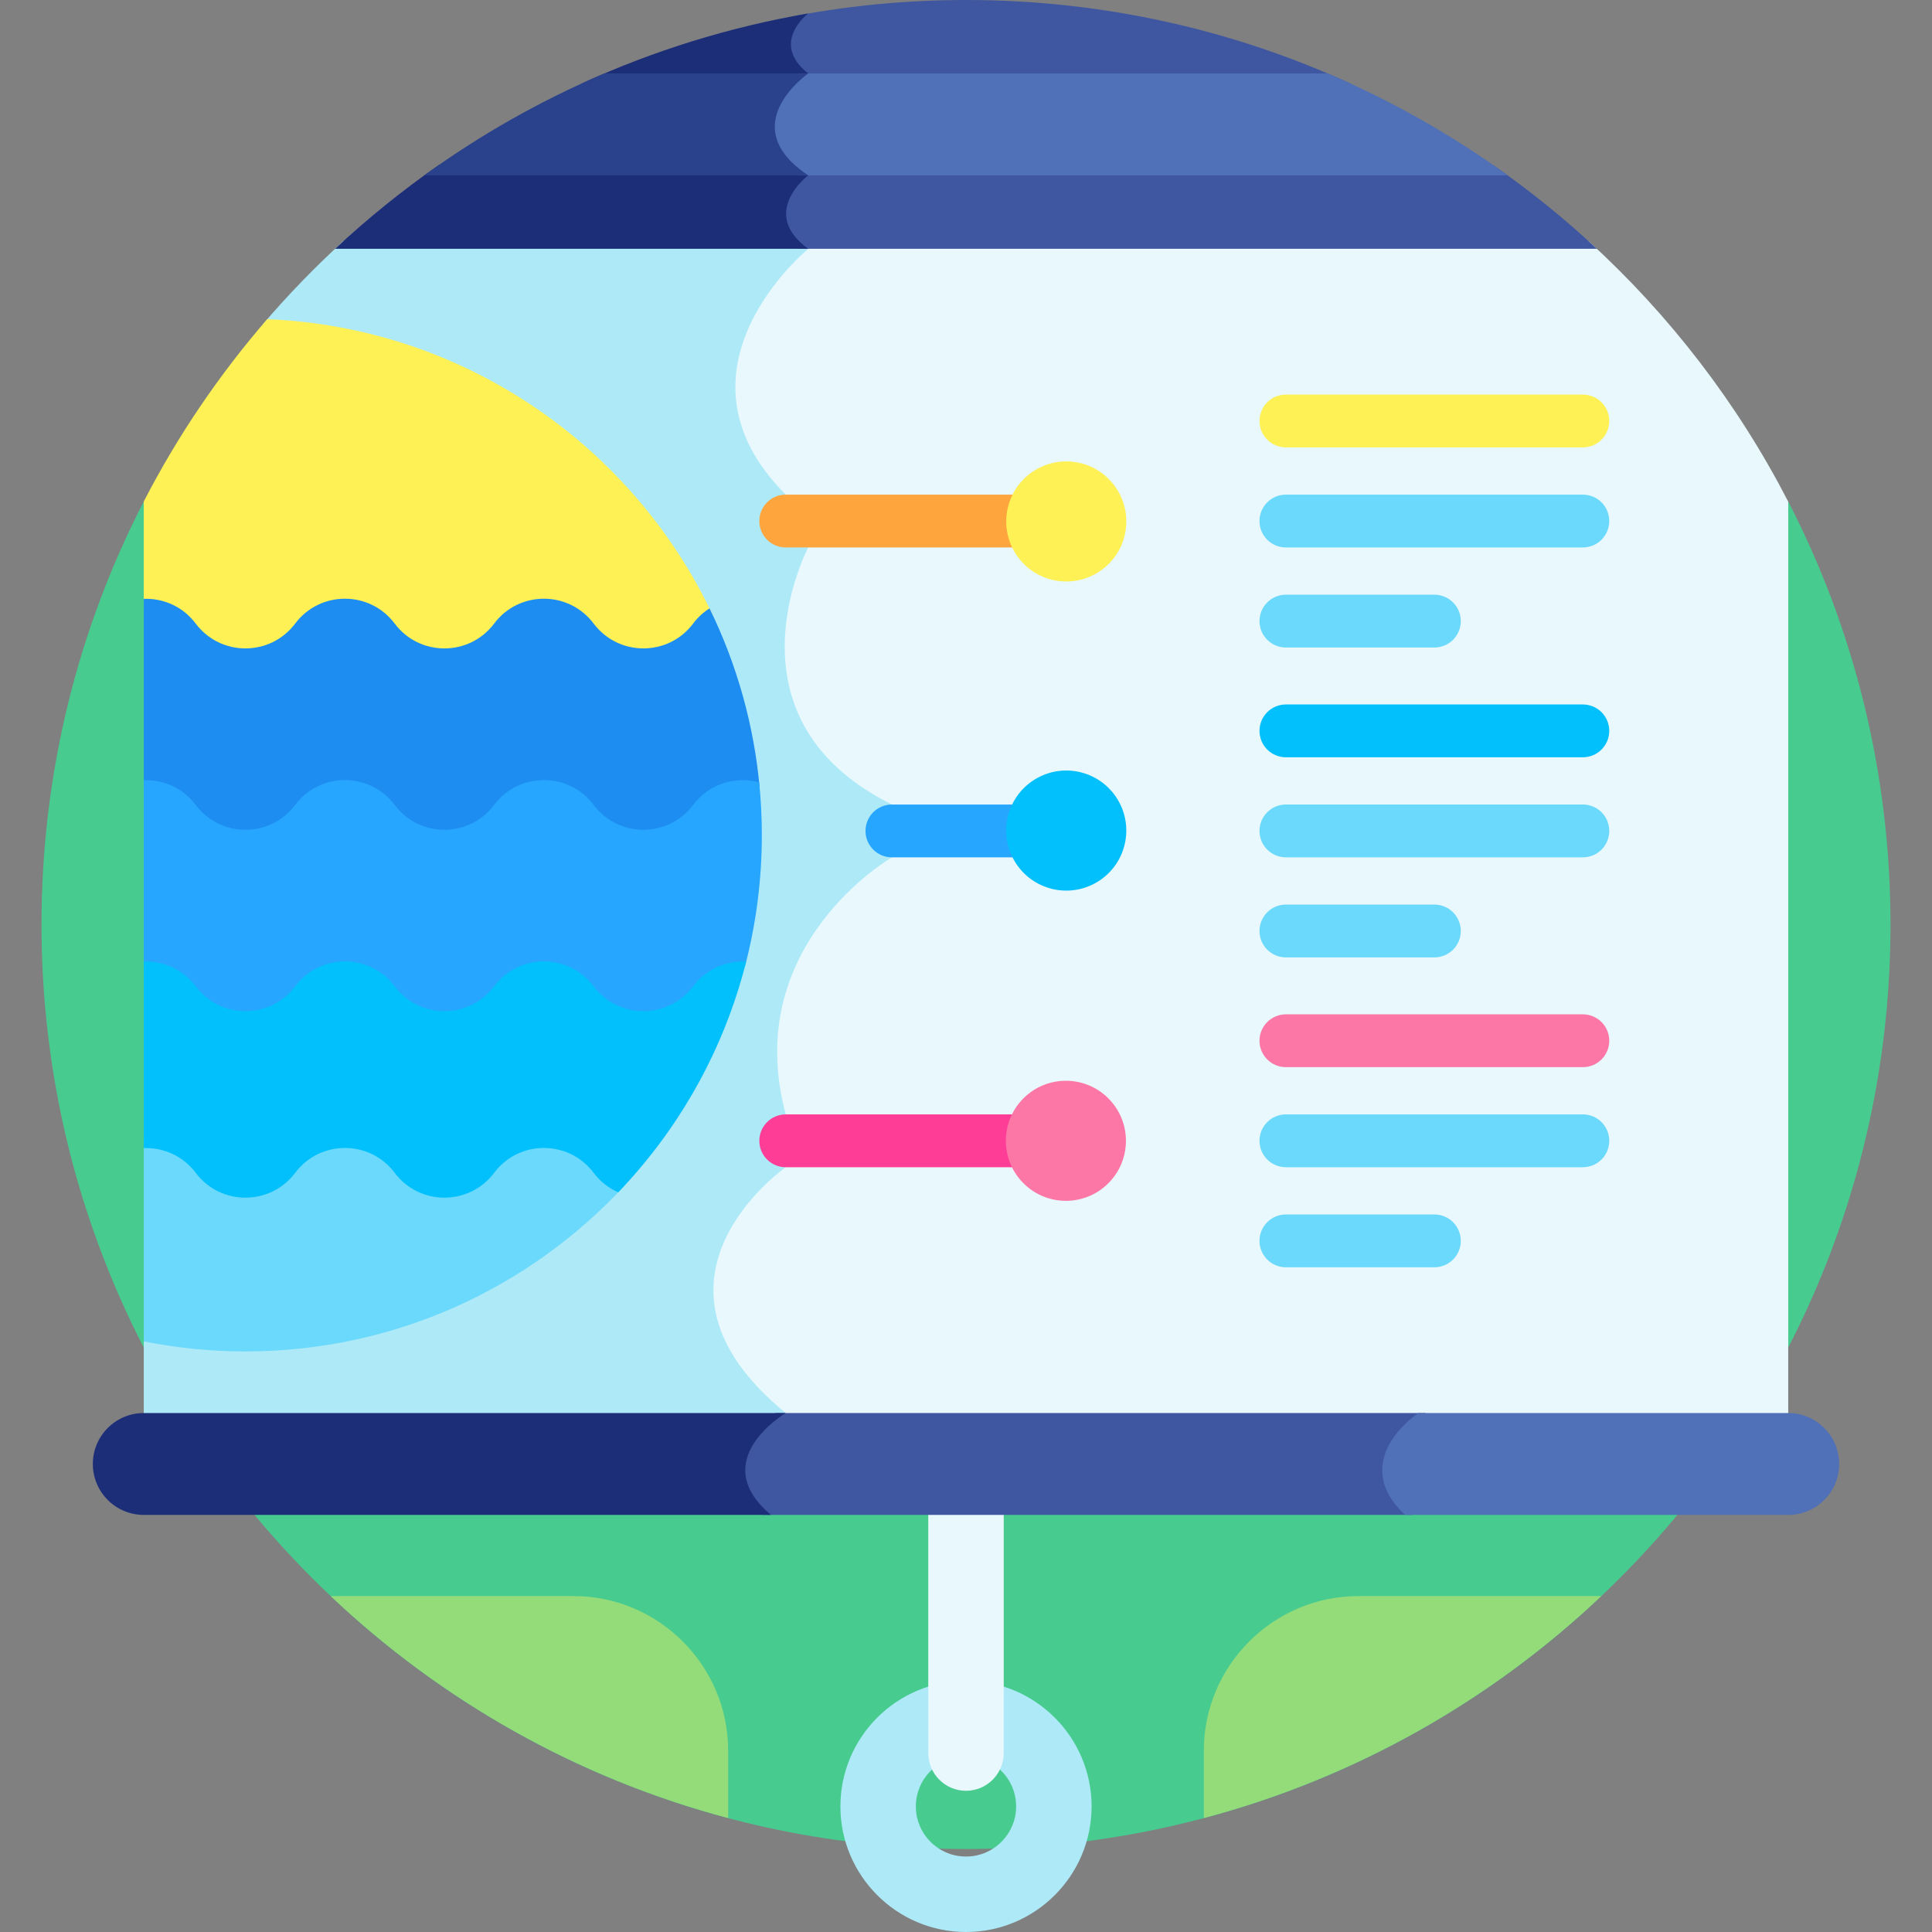
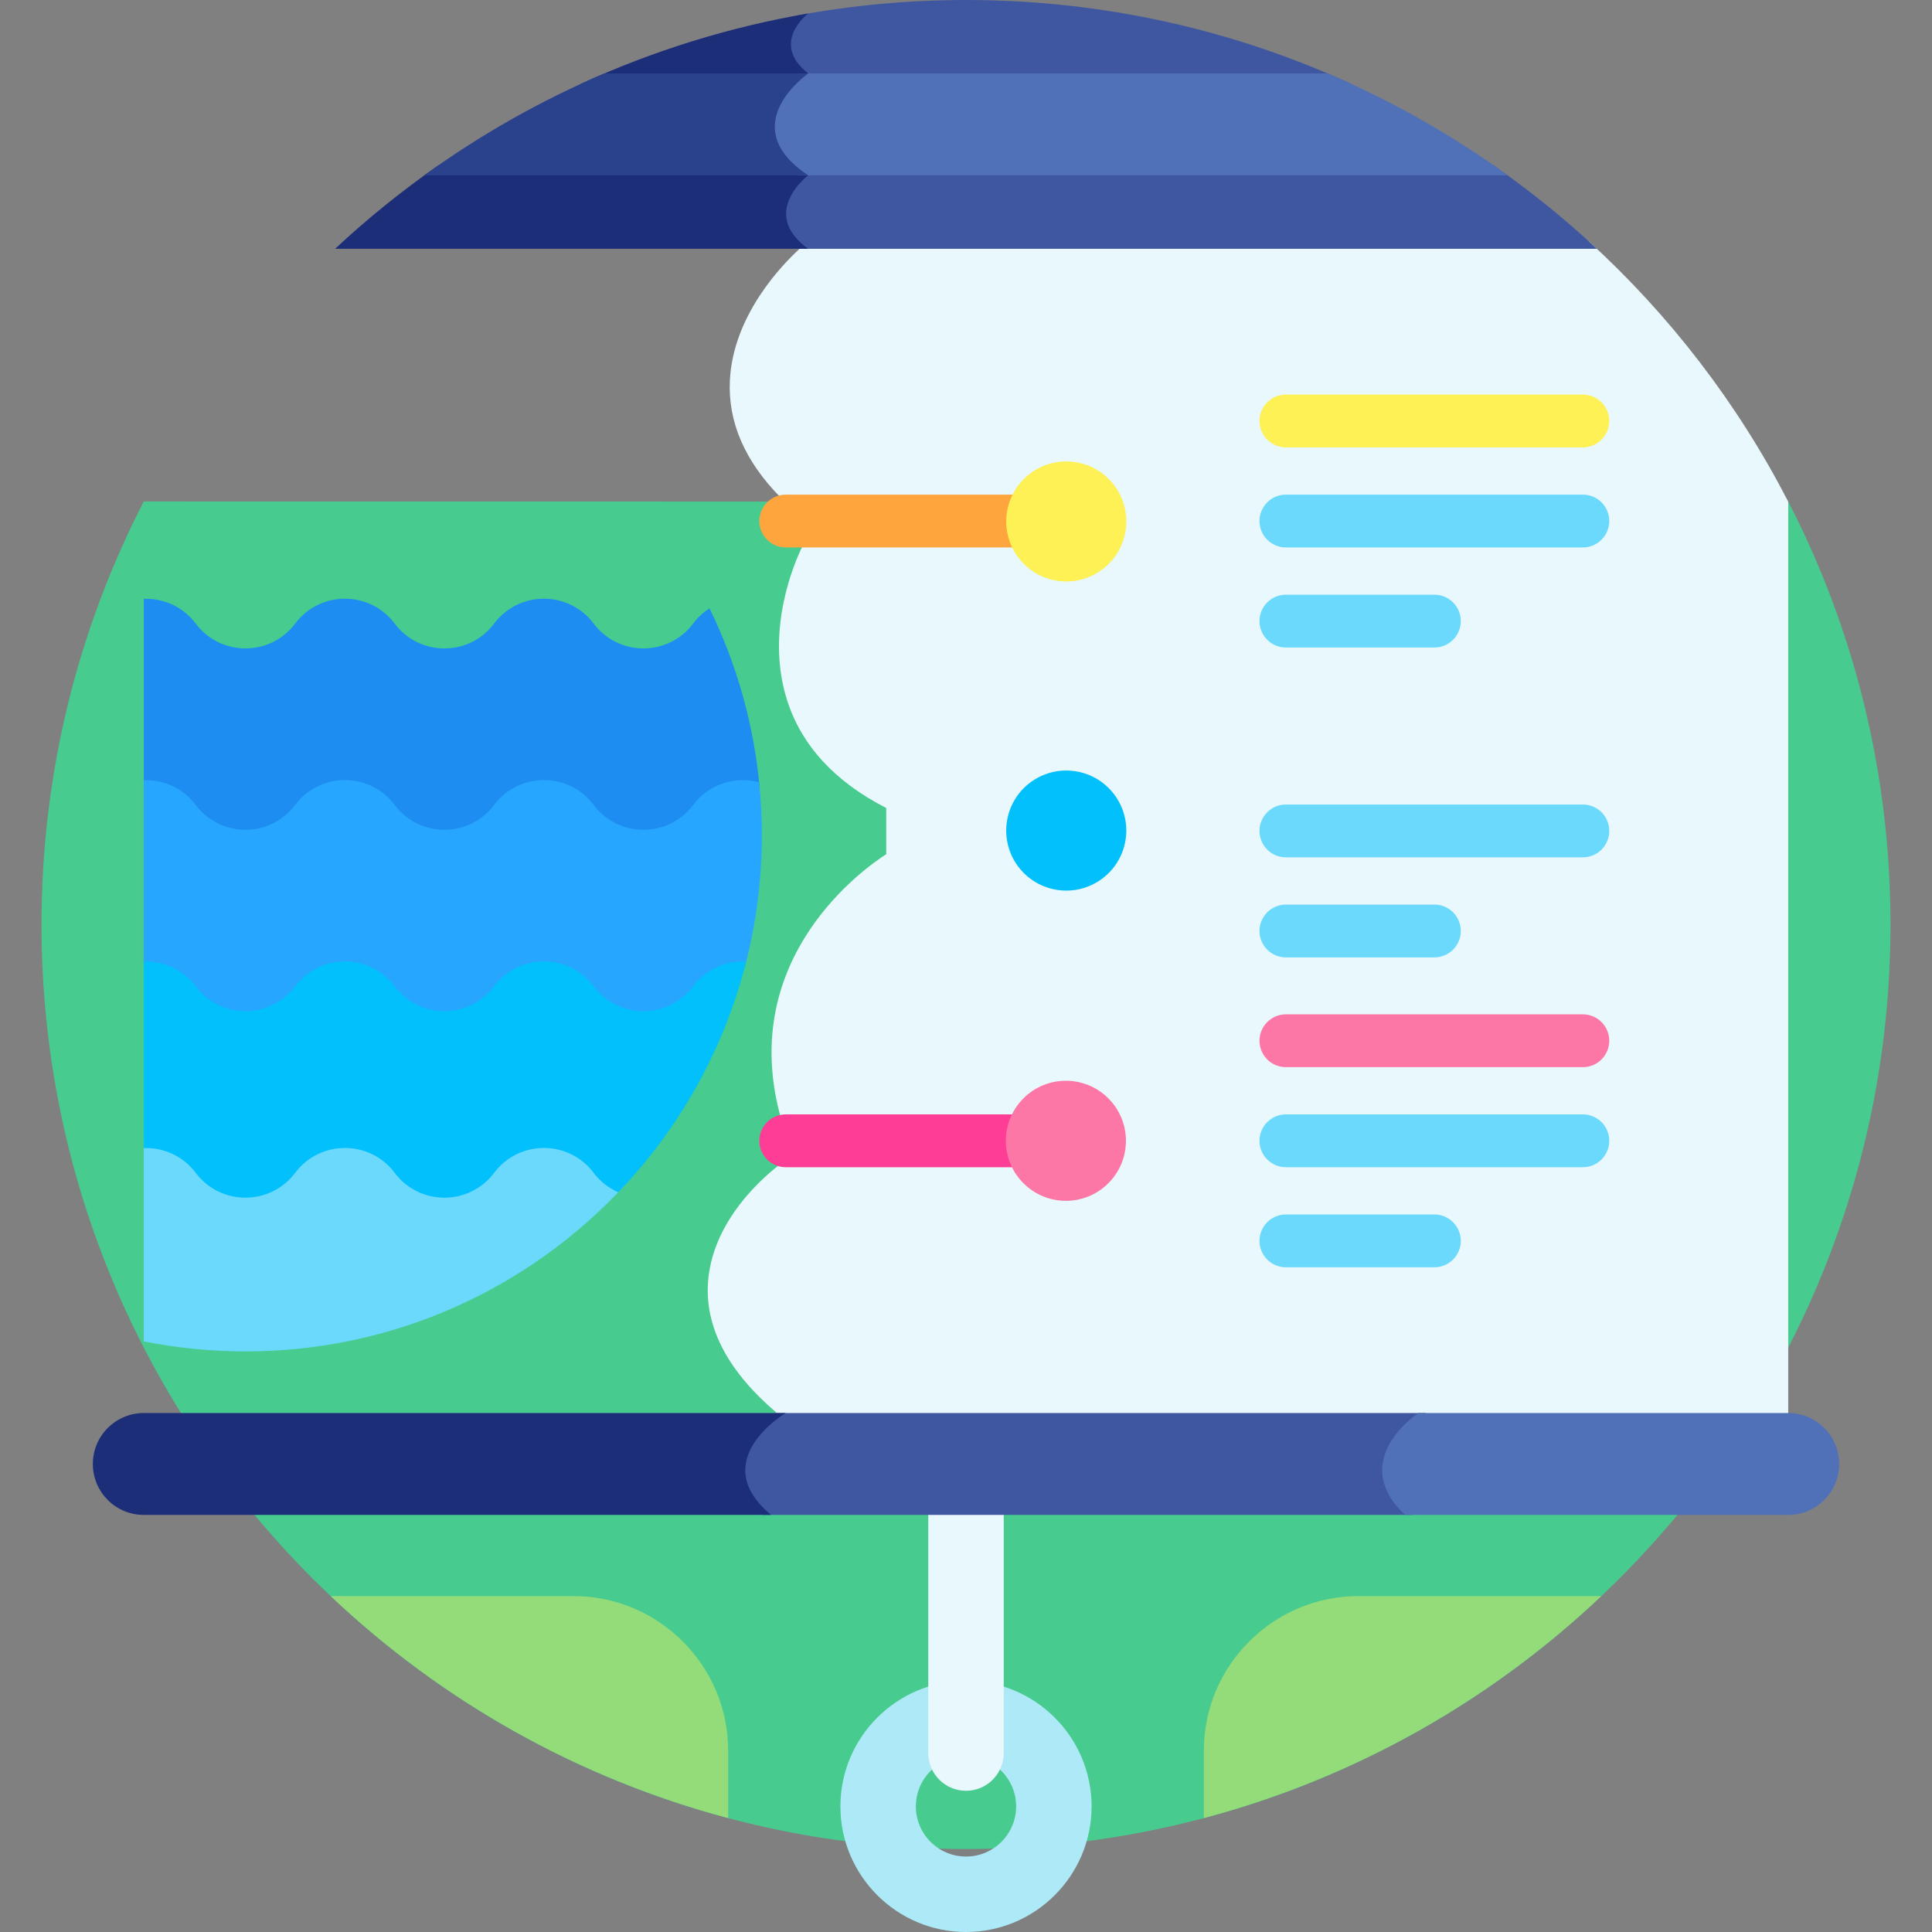
<svg xmlns="http://www.w3.org/2000/svg" width="120" height="120" viewBox="0 0 120 120" fill="none">
  <rect x="0" y="0" width="120" height="120" fill="#808080" stroke="none" />
  <g clip-path="url(#clip0_1478_970)">
    <path d="M111.072 31.151L111.07 31.158L8.93 31.147C4.871 39.021 2.578 47.953 2.578 57.422C2.578 89.136 28.287 114.845 60 114.845C91.713 114.845 117.422 89.136 117.422 57.422C117.422 47.955 115.13 39.024 111.072 31.151Z" fill="#47CB8F" />
    <path d="M60 120C55.699 120 52.199 116.5 52.199 112.199C52.199 107.897 55.699 104.398 60 104.398C64.301 104.398 67.801 107.898 67.801 112.199C67.801 116.5 64.301 120 60 120ZM60 109.085C58.283 109.085 56.886 110.482 56.886 112.199C56.886 113.916 58.283 115.313 60 115.313C61.717 115.313 63.114 113.916 63.114 112.199C63.114 110.482 61.717 109.085 60 109.085Z" fill="#ADE9F7" />
    <path d="M98.677 14.985H49.161C49.311 15.159 49.474 15.321 49.649 15.469C48.617 16.411 45.539 19.55 45.334 23.622C45.204 26.211 46.271 28.667 48.507 30.922L49.812 33.991C49.389 34.856 47.486 39.133 48.896 43.518C49.796 46.317 51.865 48.56 55.047 50.186V53.055C53.749 53.885 45.826 59.421 48.452 69.263V72.319C47.658 72.912 44.121 75.781 43.964 79.866C43.859 82.59 45.289 85.235 48.217 87.734C48.001 87.89 47.793 88.057 47.593 88.234H111.07V31.158C107.921 25.047 103.709 19.575 98.677 14.985Z" fill="#E8F8FC" />
-     <path d="M48.804 72.498V69.217C45.96 58.673 55.398 53.251 55.398 53.251V49.97C44.578 44.6 50.2 34.004 50.2 34.004L48.804 30.723C41.026 22.945 50.2 15.454 50.2 15.454C50.003 15.312 49.817 15.155 49.643 14.985H21.317C19.54 16.607 17.866 18.339 16.305 20.169C33.244 20.8 46.831 34.775 46.831 51.866C46.831 69.357 32.601 83.588 15.11 83.588C12.995 83.588 10.93 83.378 8.93 82.981V88.235H48.141C48.518 87.934 48.803 87.766 48.803 87.766C38.694 79.521 48.804 72.498 48.804 72.498Z" fill="#ADE9F7" />
    <path d="M60 111.229C58.706 111.229 57.656 110.179 57.656 108.885V87.434C57.656 86.139 58.706 85.09 60 85.09C61.294 85.09 62.344 86.139 62.344 87.434V108.885C62.344 110.179 61.294 111.229 60 111.229Z" fill="#E8F8FC" />
    <path d="M63.266 34.004H48.804C48.368 34.004 47.951 33.831 47.644 33.523C47.336 33.216 47.163 32.798 47.163 32.363C47.163 31.928 47.336 31.511 47.644 31.203C47.951 30.895 48.368 30.723 48.804 30.723H63.266C63.701 30.723 64.118 30.895 64.426 31.203C64.734 31.511 64.906 31.928 64.906 32.363C64.906 32.798 64.734 33.216 64.426 33.523C64.118 33.831 63.701 34.004 63.266 34.004Z" fill="#FEA53D" />
-     <path d="M63.266 53.251H55.398C55.183 53.251 54.97 53.209 54.771 53.126C54.572 53.044 54.391 52.923 54.238 52.77C54.086 52.618 53.965 52.437 53.883 52.238C53.8 52.039 53.758 51.826 53.758 51.61C53.758 51.395 53.8 51.182 53.883 50.983C53.965 50.783 54.086 50.603 54.238 50.45C54.391 50.298 54.572 50.177 54.771 50.095C54.97 50.012 55.183 49.97 55.398 49.97H63.266C63.481 49.97 63.695 50.012 63.894 50.095C64.093 50.177 64.273 50.298 64.426 50.45C64.578 50.603 64.699 50.783 64.781 50.983C64.864 51.182 64.906 51.395 64.906 51.61C64.906 51.826 64.864 52.039 64.781 52.238C64.699 52.437 64.578 52.618 64.426 52.77C64.273 52.923 64.093 53.044 63.894 53.126C63.695 53.209 63.481 53.251 63.266 53.251Z" fill="#27A6FF" />
    <path d="M63.266 72.498H48.804C48.368 72.498 47.951 72.325 47.644 72.018C47.336 71.71 47.163 71.293 47.163 70.858C47.163 70.422 47.336 70.005 47.644 69.698C47.951 69.39 48.368 69.217 48.804 69.217H63.266C63.701 69.217 64.118 69.39 64.426 69.698C64.734 70.005 64.906 70.422 64.906 70.858C64.906 71.293 64.734 71.71 64.426 72.018C64.118 72.325 63.701 72.498 63.266 72.498Z" fill="#FE3D97" />
-     <path d="M16.598 19.824C13.601 23.28 11.027 27.081 8.93 31.147V37.705C8.975 37.704 9.018 37.699 9.064 37.699C9.03 37.691 10.664 37.6 11.745 39.038L11.789 39.097L11.791 39.098C13.503 41.301 16.95 41.425 18.743 39.038C20.085 37.252 22.761 37.252 24.103 39.038C24.137 39.066 25.266 40.787 27.603 40.787C28.98 40.786 30.244 40.161 31.079 39.069C31.114 39.039 31.933 37.7 33.782 37.7C34.846 37.7 35.823 38.188 36.463 39.039C38.208 41.361 41.703 41.381 43.462 39.038C43.693 38.731 43.974 38.467 44.293 38.255C39.354 27.732 28.866 20.333 16.598 19.824Z" fill="#FEF156" />
    <path d="M37.278 72.537C36.444 71.426 35.169 70.79 33.779 70.79C31.452 70.79 30.315 72.508 30.279 72.538C28.943 74.317 26.285 74.323 24.938 72.562C24.904 72.534 23.777 70.789 21.42 70.79C17.874 70.79 18.214 73.876 15.241 73.876C13.495 73.876 12.577 72.54 12.538 72.507C11.633 71.323 10.274 70.753 8.93 70.793V83.315C11.009 83.73 13.123 83.939 15.243 83.939C24.542 83.939 32.914 79.981 38.773 73.658C38.177 73.435 37.659 73.046 37.278 72.537Z" fill="#6AD9FB" />
    <path d="M43.053 38.73L43.052 38.731C41.506 40.788 38.419 40.788 36.873 38.731L36.872 38.73C35.326 36.673 32.239 36.673 30.693 38.73L30.692 38.731C29.146 40.789 26.059 40.789 24.514 38.731L24.513 38.73C22.967 36.673 19.88 36.673 18.334 38.731C16.788 40.788 13.701 40.788 12.155 38.731L12.154 38.73C11.352 37.662 10.133 37.153 8.931 37.195V48.778C10.133 48.737 11.352 49.245 12.154 50.314L12.155 50.314C13.701 52.372 16.788 52.372 18.334 50.314C19.88 48.256 22.967 48.256 24.513 50.314L24.514 50.315C26.059 52.372 29.147 52.372 30.692 50.315L30.693 50.313C32.239 48.256 35.326 48.256 36.872 50.313L36.873 50.315C38.419 52.372 41.506 52.372 43.052 50.315L43.053 50.313C44.06 48.973 45.72 48.511 47.183 48.917C46.832 45.048 45.777 41.276 44.07 37.787C43.677 38.037 43.332 38.356 43.053 38.73Z" fill="#1D8DF2" />
    <path d="M43.053 49.995L43.052 49.997C41.506 52.054 38.419 52.054 36.873 49.997L36.872 49.995C35.326 47.938 32.239 47.938 30.693 49.995L30.692 49.997C29.146 52.054 26.059 52.054 24.514 49.997L24.513 49.996C22.967 47.938 19.88 47.938 18.334 49.996C16.788 52.054 13.701 52.054 12.155 49.996L12.154 49.995C11.352 48.927 10.133 48.418 8.931 48.46V60.043C10.133 60.002 11.352 60.51 12.154 61.579L12.155 61.58C13.701 63.637 16.788 63.637 18.334 61.579C19.88 59.522 22.967 59.522 24.513 61.579L24.514 61.58C26.059 63.637 29.147 63.637 30.692 61.58L30.693 61.579C32.239 59.522 35.326 59.522 36.872 61.579L36.873 61.58C38.419 63.638 41.506 63.638 43.052 61.58L43.053 61.579C43.854 60.513 45.067 60.005 46.266 60.043C46.967 57.374 47.321 54.626 47.319 51.866C47.319 50.761 47.263 49.668 47.154 48.592C45.698 48.2 44.054 48.664 43.053 49.995Z" fill="#27A6FF" />
    <path d="M43.053 61.261L43.052 61.263C41.506 63.32 38.419 63.32 36.873 61.263L36.872 61.261C35.326 59.204 32.239 59.204 30.693 61.261L30.692 61.262C29.146 63.32 26.059 63.32 24.514 61.262L24.513 61.261C22.967 59.204 19.88 59.204 18.334 61.262C16.788 63.319 13.701 63.319 12.155 61.262L12.154 61.261C11.352 60.193 10.133 59.684 8.931 59.726V71.309C10.133 71.268 11.352 71.776 12.154 72.845L12.155 72.846C13.701 74.903 16.788 74.903 18.334 72.846C19.88 70.788 22.967 70.788 24.513 72.845L24.514 72.846C26.059 74.903 29.147 74.903 30.692 72.846L30.693 72.845C32.239 70.787 35.326 70.787 36.872 72.845L36.873 72.846C37.27 73.375 37.796 73.792 38.402 74.057C42.185 70.111 44.968 65.199 46.346 59.729C45.122 59.665 43.871 60.172 43.053 61.261Z" fill="#02C0FC" />
    <path d="M98.314 27.789H79.87C79.435 27.789 79.017 27.616 78.71 27.308C78.402 27.001 78.229 26.583 78.229 26.148C78.229 25.713 78.402 25.296 78.71 24.988C79.017 24.68 79.435 24.508 79.87 24.508H98.314C98.749 24.508 99.166 24.68 99.474 24.988C99.781 25.296 99.954 25.713 99.954 26.148C99.954 26.583 99.781 27.001 99.474 27.308C99.166 27.616 98.749 27.789 98.314 27.789Z" fill="#FEF156" />
    <path d="M98.314 34.004H79.87C79.435 34.004 79.017 33.831 78.71 33.523C78.402 33.216 78.229 32.798 78.229 32.363C78.229 31.928 78.402 31.511 78.71 31.203C79.017 30.895 79.435 30.723 79.87 30.723H98.314C98.749 30.723 99.166 30.895 99.474 31.203C99.781 31.511 99.954 31.928 99.954 32.363C99.954 32.798 99.781 33.216 99.474 33.523C99.166 33.831 98.749 34.004 98.314 34.004ZM89.092 40.219H79.87C79.435 40.219 79.017 40.046 78.71 39.738C78.402 39.43 78.229 39.013 78.229 38.578C78.229 38.143 78.402 37.725 78.71 37.418C79.017 37.11 79.435 36.937 79.87 36.937H89.092C89.527 36.937 89.944 37.11 90.252 37.418C90.559 37.725 90.732 38.143 90.732 38.578C90.732 39.013 90.559 39.43 90.252 39.738C89.944 40.046 89.527 40.219 89.092 40.219Z" fill="#6AD9FB" />
-     <path d="M98.314 47.036H79.87C79.435 47.036 79.017 46.863 78.71 46.556C78.402 46.248 78.229 45.831 78.229 45.395C78.229 44.96 78.402 44.543 78.71 44.235C79.017 43.928 79.435 43.755 79.87 43.755H98.314C98.749 43.755 99.166 43.928 99.474 44.235C99.781 44.543 99.954 44.96 99.954 45.395C99.954 45.831 99.781 46.248 99.474 46.556C99.166 46.863 98.749 47.036 98.314 47.036Z" fill="#02C0FC" />
    <path d="M98.314 53.251H79.87C79.654 53.251 79.441 53.209 79.242 53.126C79.043 53.044 78.862 52.923 78.71 52.77C78.557 52.618 78.436 52.437 78.354 52.238C78.272 52.039 78.229 51.826 78.229 51.61C78.229 51.395 78.272 51.182 78.354 50.983C78.436 50.783 78.557 50.603 78.71 50.45C78.862 50.298 79.043 50.177 79.242 50.095C79.441 50.012 79.654 49.97 79.87 49.97H98.314C98.529 49.97 98.743 50.012 98.942 50.095C99.141 50.177 99.322 50.298 99.474 50.45C99.626 50.603 99.747 50.783 99.829 50.983C99.912 51.182 99.954 51.395 99.954 51.61C99.954 51.826 99.912 52.039 99.829 52.238C99.747 52.437 99.626 52.618 99.474 52.77C99.322 52.923 99.141 53.044 98.942 53.126C98.743 53.209 98.529 53.251 98.314 53.251ZM89.092 59.466H79.87C79.435 59.466 79.017 59.293 78.71 58.985C78.402 58.678 78.229 58.26 78.229 57.825C78.229 57.39 78.402 56.973 78.71 56.665C79.017 56.357 79.435 56.184 79.87 56.184H89.092C89.527 56.184 89.944 56.357 90.252 56.665C90.559 56.973 90.732 57.39 90.732 57.825C90.732 58.26 90.559 58.678 90.252 58.985C89.944 59.293 89.527 59.466 89.092 59.466Z" fill="#6AD9FB" />
    <path d="M98.314 66.283H79.87C79.435 66.283 79.017 66.111 78.71 65.803C78.402 65.495 78.229 65.078 78.229 64.643C78.229 64.208 78.402 63.79 78.71 63.483C79.017 63.175 79.435 63.002 79.87 63.002H98.314C98.749 63.002 99.166 63.175 99.474 63.483C99.781 63.79 99.954 64.208 99.954 64.643C99.954 65.078 99.781 65.495 99.474 65.803C99.166 66.111 98.749 66.283 98.314 66.283Z" fill="#FD77A6" />
    <path d="M98.314 72.498H79.87C79.435 72.498 79.017 72.325 78.71 72.018C78.402 71.71 78.229 71.293 78.229 70.858C78.229 70.422 78.402 70.005 78.71 69.698C79.017 69.39 79.435 69.217 79.87 69.217H98.314C98.749 69.217 99.166 69.39 99.474 69.698C99.781 70.005 99.954 70.422 99.954 70.858C99.954 71.293 99.781 71.71 99.474 72.018C99.166 72.325 98.749 72.498 98.314 72.498ZM89.092 78.713H79.87C79.435 78.713 79.017 78.54 78.71 78.233C78.402 77.925 78.229 77.507 78.229 77.072C78.229 76.637 78.402 76.22 78.71 75.912C79.017 75.605 79.435 75.432 79.87 75.432H89.092C89.527 75.432 89.944 75.605 90.252 75.912C90.559 76.22 90.732 76.637 90.732 77.072C90.732 77.507 90.559 77.925 90.252 78.233C89.944 78.54 89.527 78.713 89.092 78.713Z" fill="#6AD9FB" />
    <path d="M48.96 5.212H83.93C76.645 1.866 68.541 1.78424e-07 60 1.78424e-07C56.501 -0 53.009 0.318 49.568 0.95C49.22 1.332 48.782 1.963 48.776 2.735C48.77 3.383 49.063 3.991 49.647 4.549C49.403 4.754 49.174 4.975 48.96 5.212ZM48.849 10.242C49.092 10.49 49.354 10.717 49.633 10.923C49.182 11.364 48.466 12.233 48.476 13.299C48.483 14.079 48.873 14.802 49.633 15.454H99.186C97.162 13.564 95.004 11.823 92.729 10.243L48.849 10.242Z" fill="#3F57A0" />
    <path d="M50.199 0.835C45.32 1.674 40.571 3.145 36.072 5.212H49.446C49.855 4.802 50.2 4.563 50.2 4.563C47.799 2.676 50.173 0.854 50.199 0.835ZM50.2 10.891C49.903 10.696 49.621 10.479 49.357 10.242H27.267C24.994 11.823 22.837 13.564 20.814 15.454H50.2C47.112 13.218 50.2 10.891 50.2 10.891Z" fill="#1D2E79" />
    <path d="M47.773 7.901C47.783 8.985 48.395 9.989 49.592 10.891H93.648C90.17 8.369 86.419 6.247 82.467 4.563H49.63C48.991 5.103 47.758 6.348 47.773 7.901Z" fill="#5071B7" />
    <path d="M50.2 4.563H37.533C33.581 6.247 29.83 8.369 26.352 10.891H50.2C45.53 7.793 50.2 4.563 50.2 4.563Z" fill="#2A428B" />
    <path d="M88.556 87.766H48.174C47.417 88.319 45.976 89.585 45.939 91.251C45.917 92.243 46.396 93.195 47.362 94.094H87.745C86.779 93.195 86.299 92.243 86.322 91.251C86.359 89.585 87.799 88.319 88.556 87.766Z" fill="#3F57A0" />
    <path d="M114.234 90.93C114.234 89.183 112.817 87.766 111.07 87.766H88.088C87.331 88.319 85.89 89.585 85.853 91.251C85.831 92.243 86.31 93.195 87.277 94.094H111.07C112.817 94.094 114.234 92.678 114.234 90.93Z" fill="#5071B7" />
    <path d="M48.804 87.766H8.93C7.183 87.766 5.766 89.183 5.766 90.93C5.766 92.678 7.183 94.094 8.93 94.094H47.892C43.816 90.697 48.804 87.766 48.804 87.766Z" fill="#1D2E79" />
    <path d="M69.857 33.246C70.331 31.241 69.09 29.232 67.085 28.759C65.081 28.285 63.072 29.526 62.599 31.53C62.125 33.534 63.365 35.543 65.37 36.017C67.374 36.491 69.383 35.25 69.857 33.246Z" fill="#FEF156" />
    <path d="M68.188 54.76C69.94 53.677 70.482 51.379 69.399 49.627C68.316 47.875 66.018 47.333 64.266 48.416C62.514 49.499 61.972 51.797 63.055 53.549C64.138 55.3 66.436 55.843 68.188 54.76Z" fill="#02C0FC" />
    <path d="M68.841 73.494C70.298 72.038 70.298 69.677 68.841 68.22C67.385 66.764 65.024 66.764 63.568 68.22C62.111 69.677 62.111 72.038 63.568 73.494C65.024 74.95 67.385 74.95 68.841 73.494Z" fill="#FD77A6" />
    <path d="M99.459 99.136H84.367C79.09 99.136 74.772 103.454 74.772 108.731V112.923C84.163 110.43 92.609 105.619 99.459 99.136ZM20.541 99.136H35.633C40.91 99.136 45.227 103.454 45.227 108.731V112.923C35.837 110.43 27.391 105.619 20.541 99.136Z" fill="#94DC79" />
  </g>
  <defs>
    <clipPath id="clip0_1478_970">
      <rect width="120" height="120" fill="white" />
    </clipPath>
  </defs>
</svg>